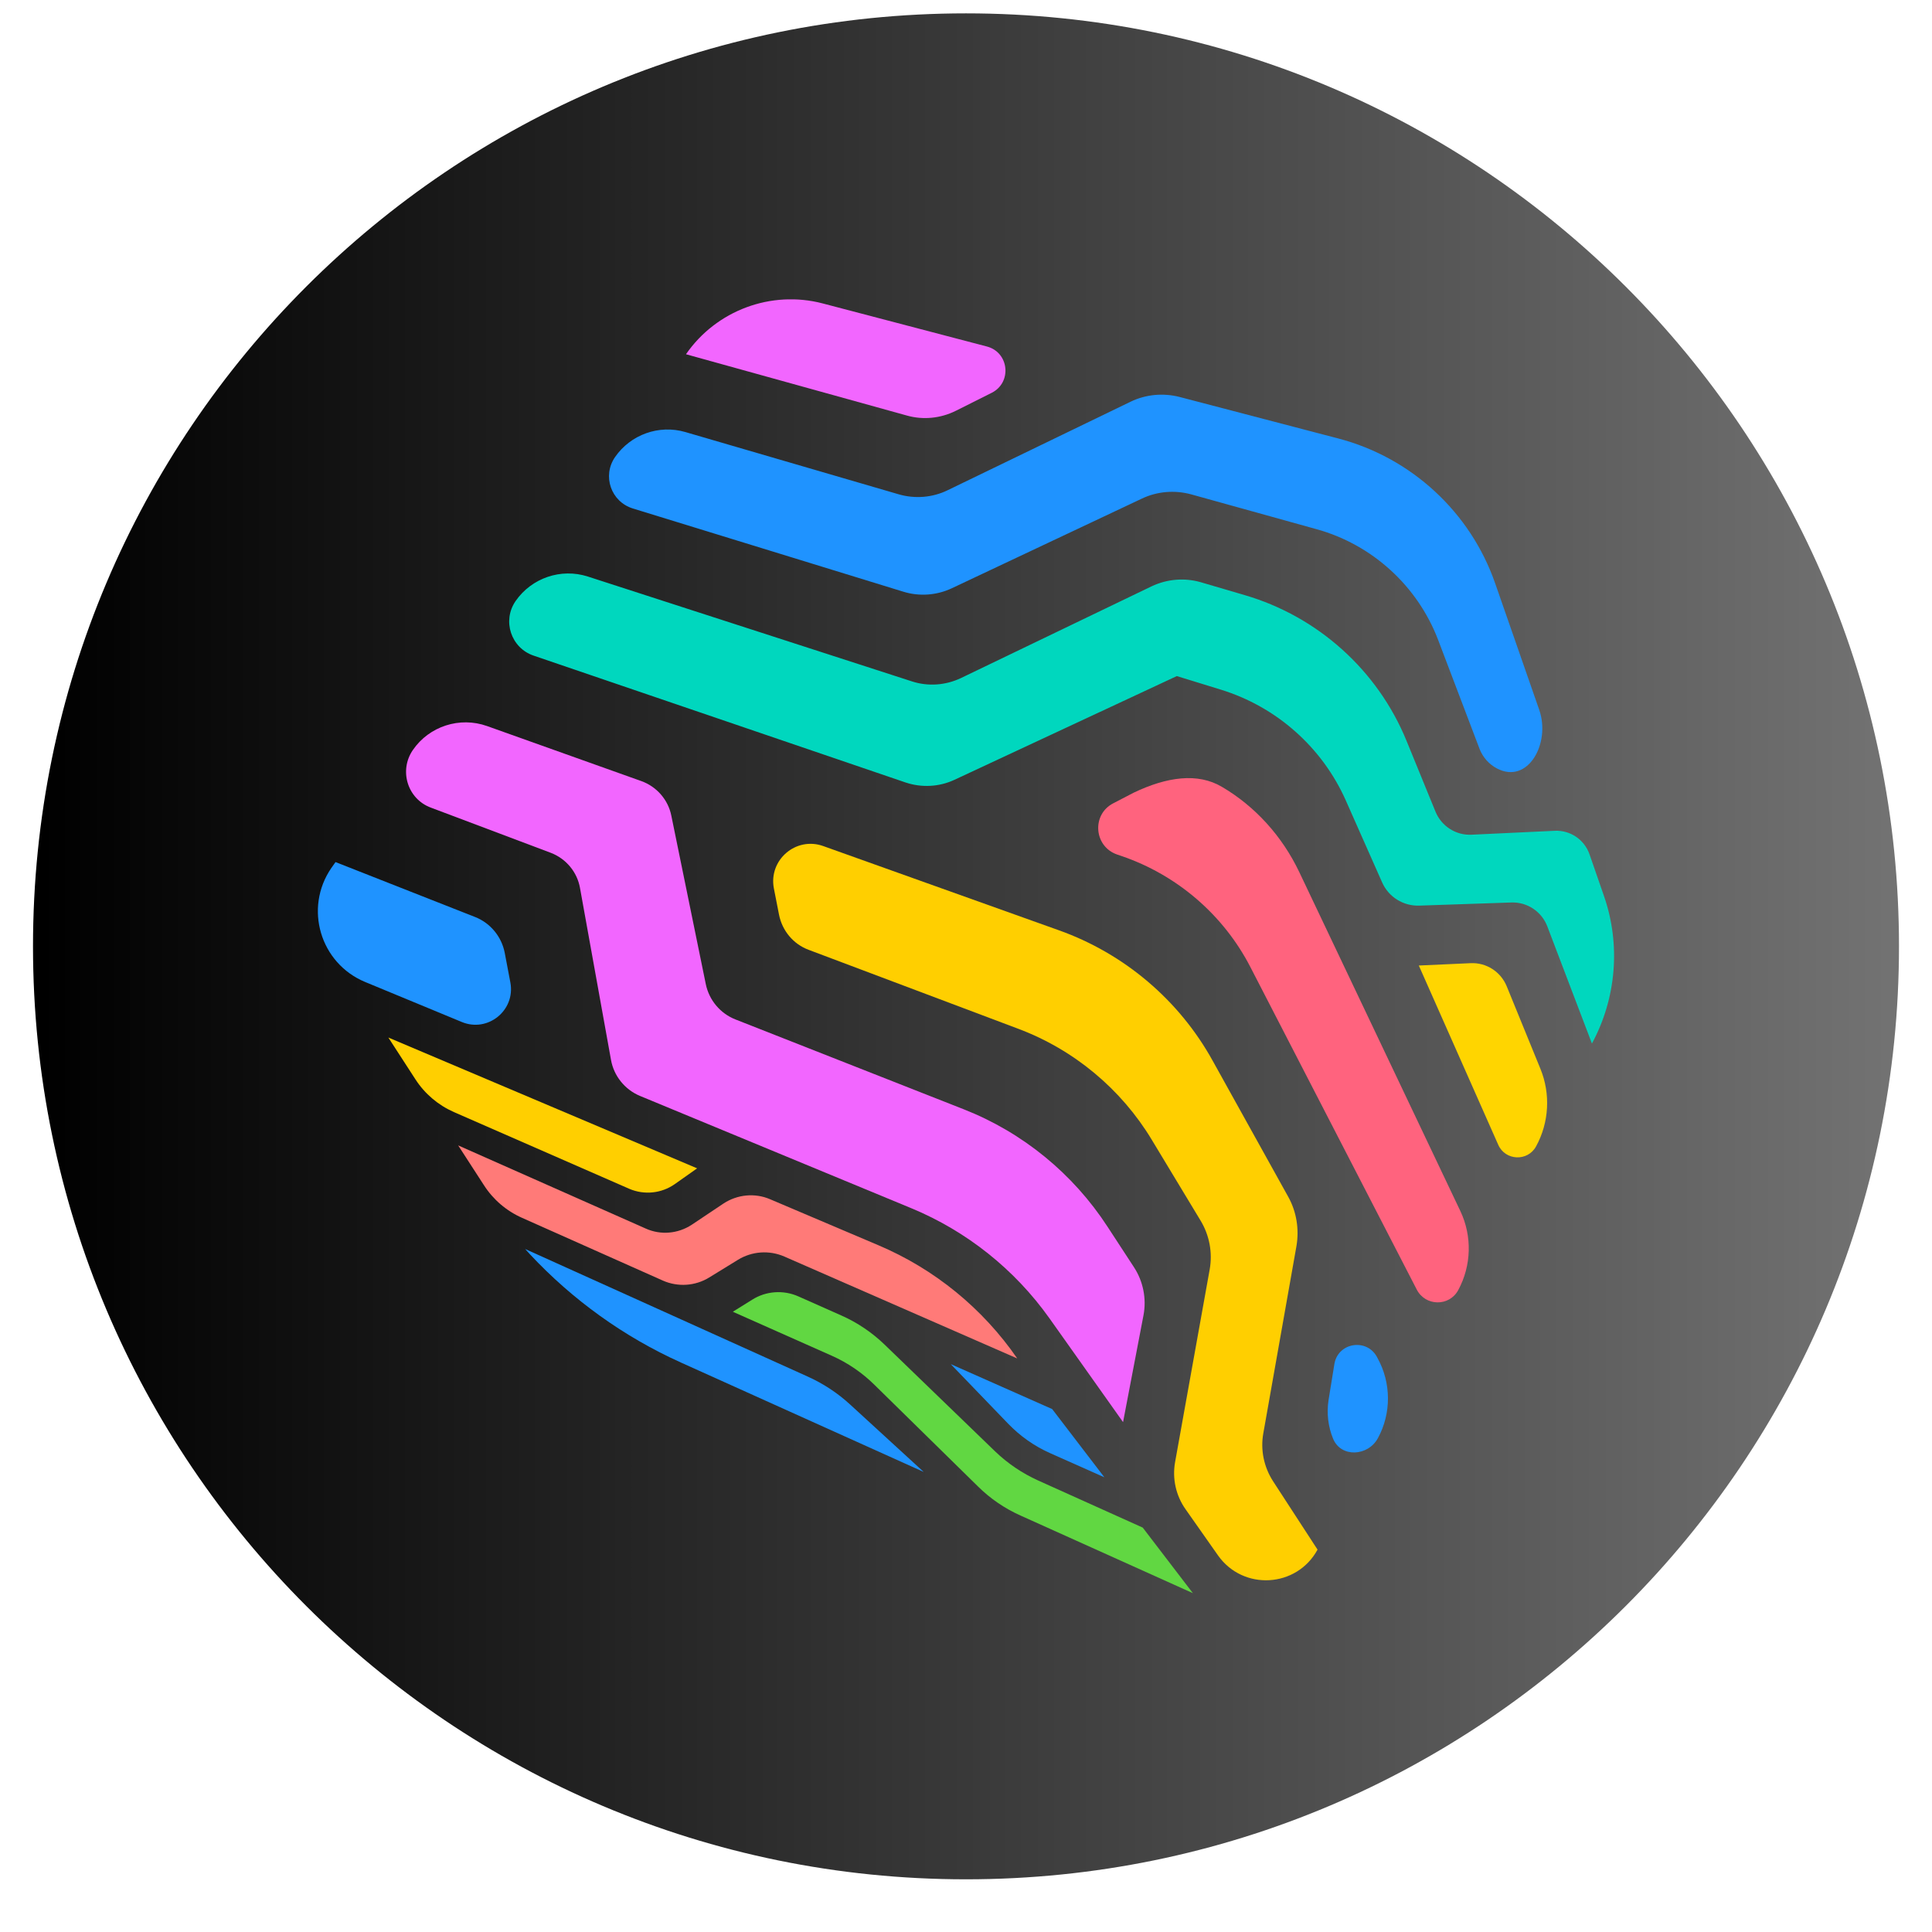
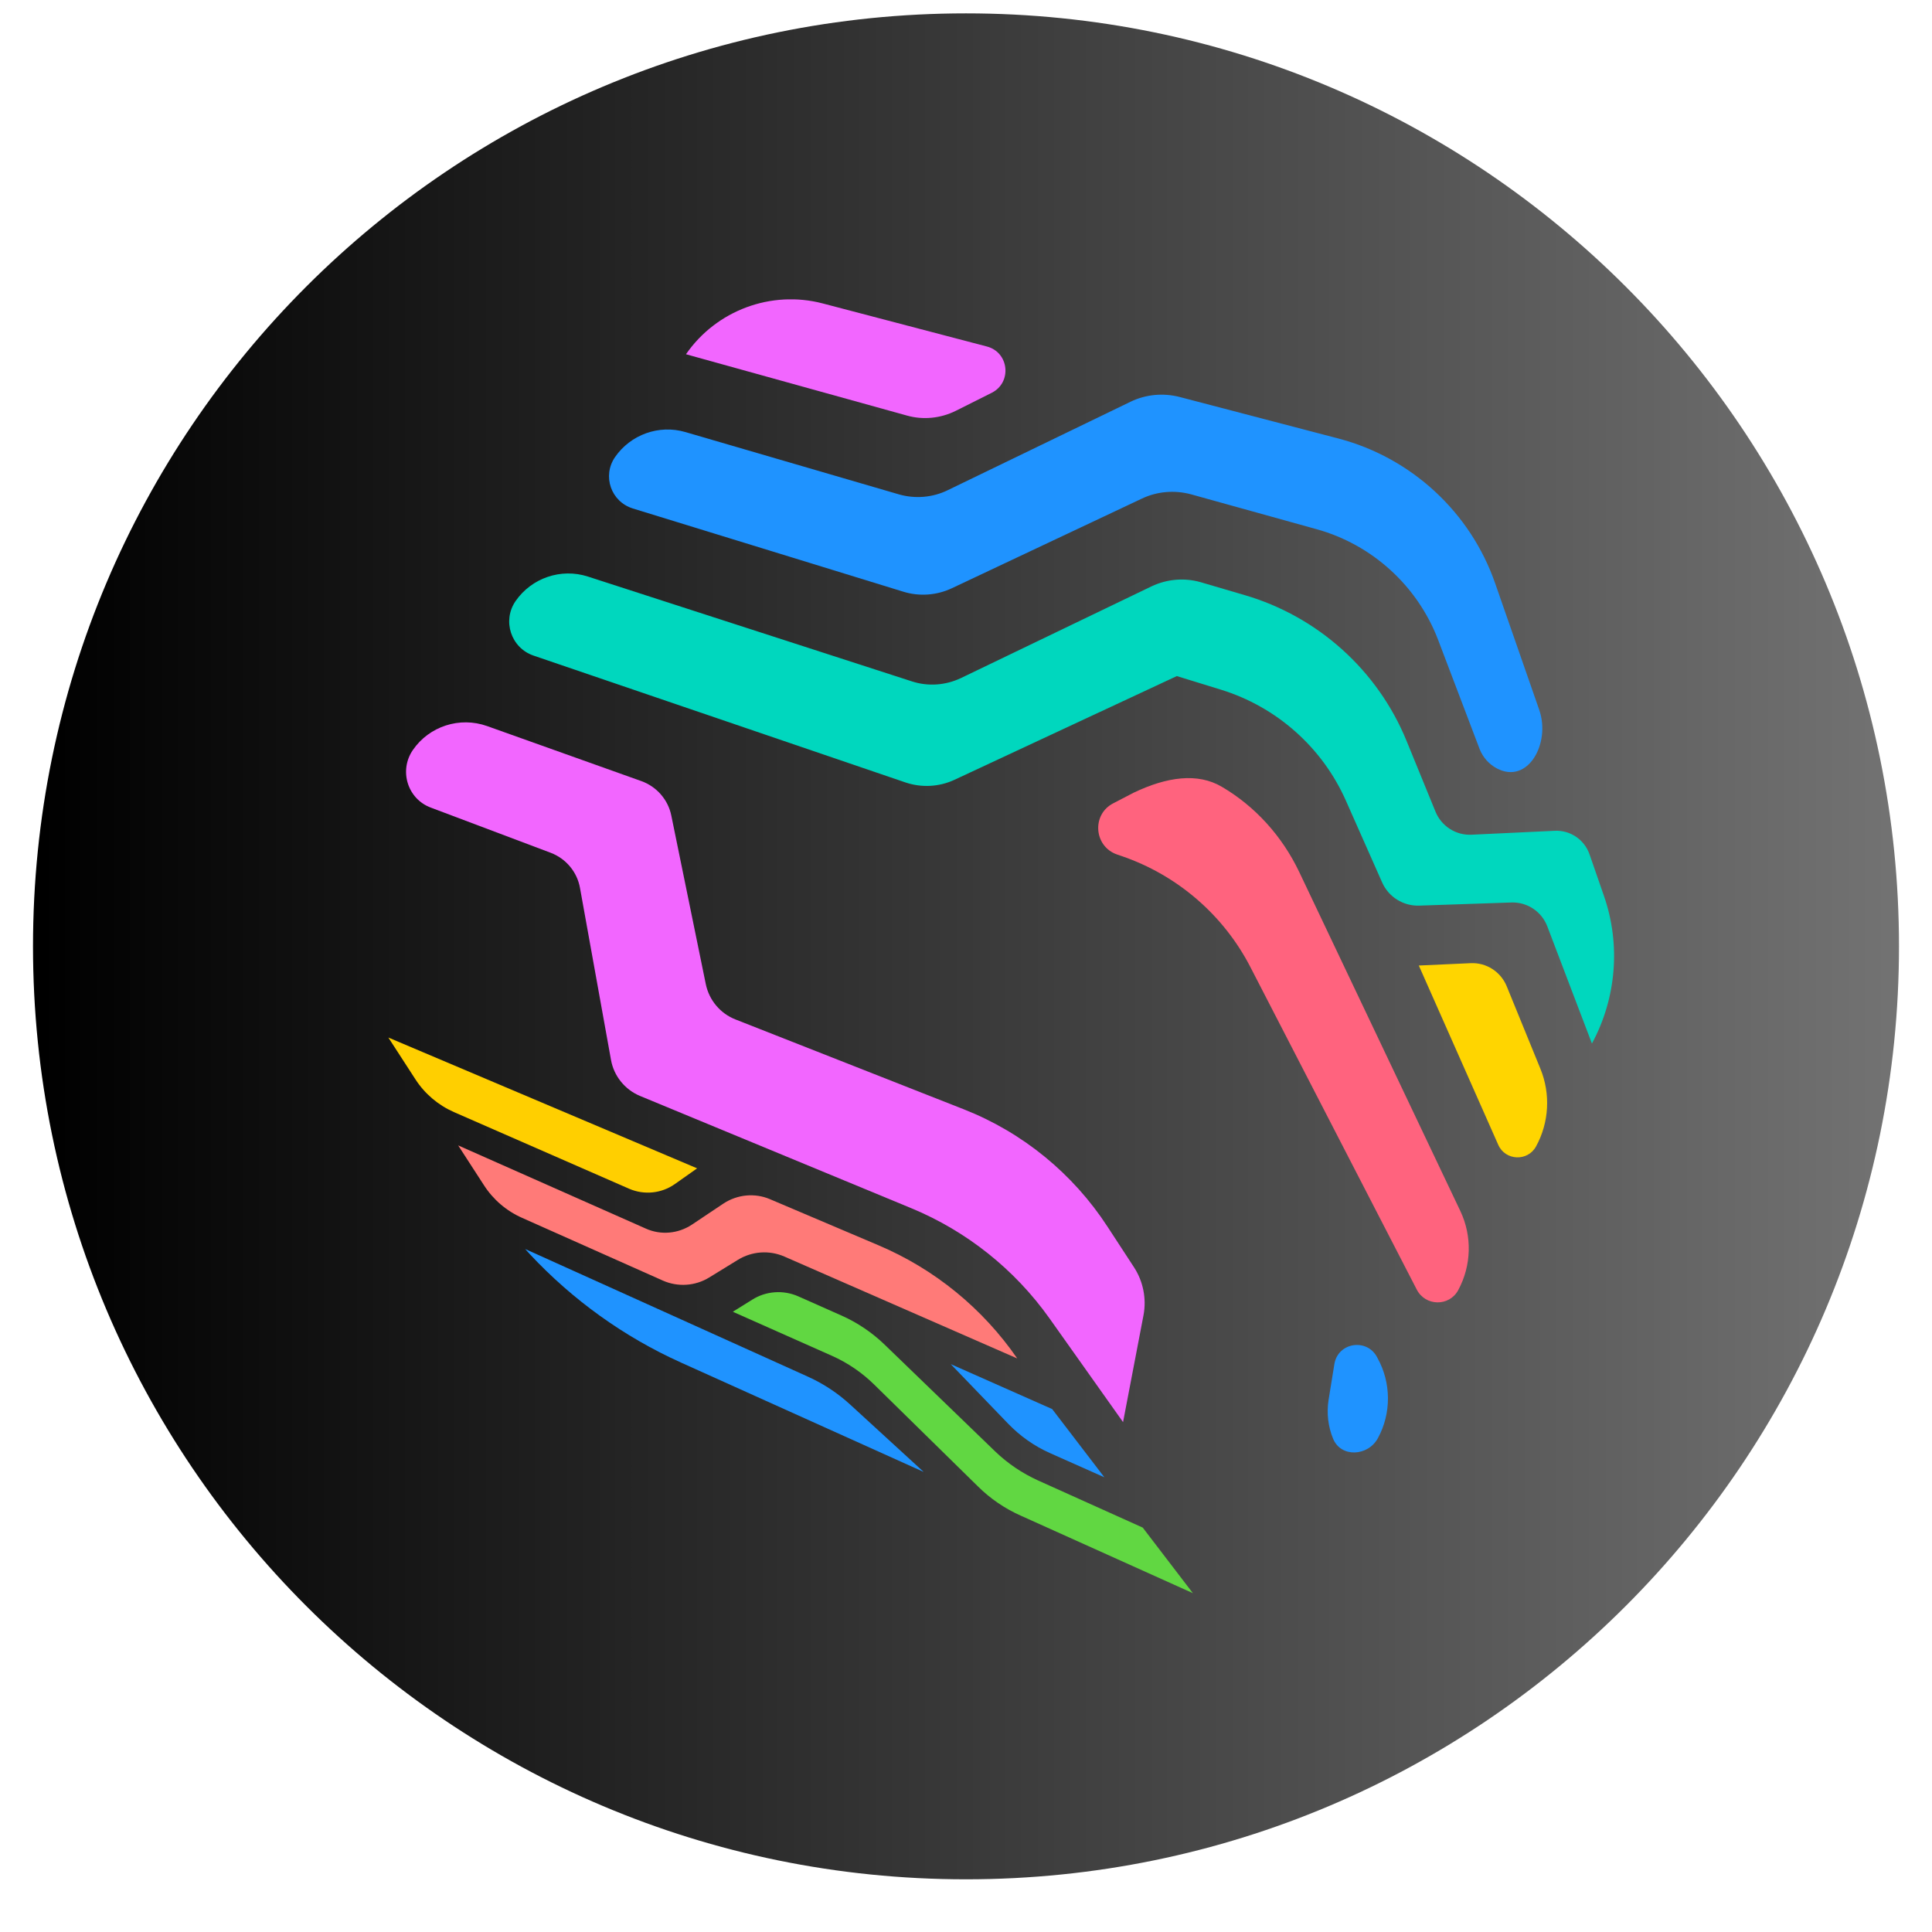
<svg xmlns="http://www.w3.org/2000/svg" width="64" zoomAndPan="magnify" viewBox="0 0 48 48" height="64" preserveAspectRatio="xMidYMid meet" version="1.0">
  <defs>
    <clipPath id="f4b50eb9ad">
      <path d="M 0.82 0.332 L 47.18 0.332 L 47.18 46.691 L 0.82 46.691 Z M 0.82 0.332 " clip-rule="nonzero" />
    </clipPath>
    <clipPath id="6060adbb0d">
      <path d="M 24 0.332 C 11.199 0.332 0.82 10.707 0.82 23.512 C 0.82 36.312 11.199 46.691 24 46.691 C 36.801 46.691 47.18 36.312 47.18 23.512 C 47.18 10.707 36.801 0.332 24 0.332 Z M 24 0.332 " clip-rule="nonzero" />
    </clipPath>
    <linearGradient x1="-0" gradientTransform="matrix(0.181, 0, 0, 0.181, 0.82, 0.331)" y1="128" x2="256" gradientUnits="userSpaceOnUse" y2="128" id="c88bd20b0d">
      <stop stop-opacity="1" stop-color="rgb(0%, 0%, 0%)" offset="0" />
      <stop stop-opacity="1" stop-color="rgb(0.175%, 0.175%, 0.175%)" offset="0.008" />
      <stop stop-opacity="1" stop-color="rgb(0.526%, 0.526%, 0.526%)" offset="0.016" />
      <stop stop-opacity="1" stop-color="rgb(0.879%, 0.879%, 0.879%)" offset="0.023" />
      <stop stop-opacity="1" stop-color="rgb(1.231%, 1.231%, 1.231%)" offset="0.031" />
      <stop stop-opacity="1" stop-color="rgb(1.584%, 1.584%, 1.584%)" offset="0.039" />
      <stop stop-opacity="1" stop-color="rgb(1.936%, 1.936%, 1.936%)" offset="0.047" />
      <stop stop-opacity="1" stop-color="rgb(2.289%, 2.289%, 2.289%)" offset="0.055" />
      <stop stop-opacity="1" stop-color="rgb(2.641%, 2.641%, 2.641%)" offset="0.062" />
      <stop stop-opacity="1" stop-color="rgb(2.994%, 2.994%, 2.994%)" offset="0.07" />
      <stop stop-opacity="1" stop-color="rgb(3.346%, 3.346%, 3.346%)" offset="0.078" />
      <stop stop-opacity="1" stop-color="rgb(3.699%, 3.699%, 3.699%)" offset="0.086" />
      <stop stop-opacity="1" stop-color="rgb(4.051%, 4.051%, 4.051%)" offset="0.094" />
      <stop stop-opacity="1" stop-color="rgb(4.402%, 4.402%, 4.402%)" offset="0.102" />
      <stop stop-opacity="1" stop-color="rgb(4.755%, 4.755%, 4.755%)" offset="0.109" />
      <stop stop-opacity="1" stop-color="rgb(5.107%, 5.107%, 5.107%)" offset="0.117" />
      <stop stop-opacity="1" stop-color="rgb(5.46%, 5.46%, 5.46%)" offset="0.125" />
      <stop stop-opacity="1" stop-color="rgb(5.812%, 5.812%, 5.812%)" offset="0.133" />
      <stop stop-opacity="1" stop-color="rgb(6.165%, 6.165%, 6.165%)" offset="0.141" />
      <stop stop-opacity="1" stop-color="rgb(6.517%, 6.517%, 6.517%)" offset="0.148" />
      <stop stop-opacity="1" stop-color="rgb(6.87%, 6.87%, 6.87%)" offset="0.156" />
      <stop stop-opacity="1" stop-color="rgb(7.222%, 7.222%, 7.222%)" offset="0.164" />
      <stop stop-opacity="1" stop-color="rgb(7.574%, 7.574%, 7.574%)" offset="0.172" />
      <stop stop-opacity="1" stop-color="rgb(7.927%, 7.927%, 7.927%)" offset="0.18" />
      <stop stop-opacity="1" stop-color="rgb(8.278%, 8.278%, 8.278%)" offset="0.188" />
      <stop stop-opacity="1" stop-color="rgb(8.63%, 8.63%, 8.63%)" offset="0.195" />
      <stop stop-opacity="1" stop-color="rgb(8.983%, 8.983%, 8.983%)" offset="0.203" />
      <stop stop-opacity="1" stop-color="rgb(9.335%, 9.335%, 9.335%)" offset="0.211" />
      <stop stop-opacity="1" stop-color="rgb(9.688%, 9.688%, 9.688%)" offset="0.219" />
      <stop stop-opacity="1" stop-color="rgb(10.04%, 10.04%, 10.04%)" offset="0.227" />
      <stop stop-opacity="1" stop-color="rgb(10.393%, 10.393%, 10.393%)" offset="0.234" />
      <stop stop-opacity="1" stop-color="rgb(10.745%, 10.745%, 10.745%)" offset="0.242" />
      <stop stop-opacity="1" stop-color="rgb(11.098%, 11.098%, 11.098%)" offset="0.25" />
      <stop stop-opacity="1" stop-color="rgb(11.45%, 11.45%, 11.45%)" offset="0.258" />
      <stop stop-opacity="1" stop-color="rgb(11.803%, 11.803%, 11.803%)" offset="0.266" />
      <stop stop-opacity="1" stop-color="rgb(12.155%, 12.155%, 12.155%)" offset="0.273" />
      <stop stop-opacity="1" stop-color="rgb(12.506%, 12.506%, 12.506%)" offset="0.281" />
      <stop stop-opacity="1" stop-color="rgb(12.859%, 12.859%, 12.859%)" offset="0.289" />
      <stop stop-opacity="1" stop-color="rgb(13.211%, 13.211%, 13.211%)" offset="0.297" />
      <stop stop-opacity="1" stop-color="rgb(13.564%, 13.564%, 13.564%)" offset="0.305" />
      <stop stop-opacity="1" stop-color="rgb(13.916%, 13.916%, 13.916%)" offset="0.312" />
      <stop stop-opacity="1" stop-color="rgb(14.268%, 14.268%, 14.268%)" offset="0.32" />
      <stop stop-opacity="1" stop-color="rgb(14.621%, 14.621%, 14.621%)" offset="0.328" />
      <stop stop-opacity="1" stop-color="rgb(14.973%, 14.973%, 14.973%)" offset="0.336" />
      <stop stop-opacity="1" stop-color="rgb(15.326%, 15.326%, 15.326%)" offset="0.344" />
      <stop stop-opacity="1" stop-color="rgb(15.678%, 15.678%, 15.678%)" offset="0.352" />
      <stop stop-opacity="1" stop-color="rgb(16.031%, 16.031%, 16.031%)" offset="0.359" />
      <stop stop-opacity="1" stop-color="rgb(16.382%, 16.382%, 16.382%)" offset="0.367" />
      <stop stop-opacity="1" stop-color="rgb(16.734%, 16.734%, 16.734%)" offset="0.375" />
      <stop stop-opacity="1" stop-color="rgb(17.087%, 17.087%, 17.087%)" offset="0.383" />
      <stop stop-opacity="1" stop-color="rgb(17.439%, 17.439%, 17.439%)" offset="0.391" />
      <stop stop-opacity="1" stop-color="rgb(17.792%, 17.792%, 17.792%)" offset="0.398" />
      <stop stop-opacity="1" stop-color="rgb(18.144%, 18.144%, 18.144%)" offset="0.406" />
      <stop stop-opacity="1" stop-color="rgb(18.497%, 18.497%, 18.497%)" offset="0.414" />
      <stop stop-opacity="1" stop-color="rgb(18.849%, 18.849%, 18.849%)" offset="0.422" />
      <stop stop-opacity="1" stop-color="rgb(19.202%, 19.202%, 19.202%)" offset="0.43" />
      <stop stop-opacity="1" stop-color="rgb(19.554%, 19.554%, 19.554%)" offset="0.438" />
      <stop stop-opacity="1" stop-color="rgb(19.907%, 19.907%, 19.907%)" offset="0.445" />
      <stop stop-opacity="1" stop-color="rgb(20.258%, 20.258%, 20.258%)" offset="0.453" />
      <stop stop-opacity="1" stop-color="rgb(20.61%, 20.61%, 20.61%)" offset="0.461" />
      <stop stop-opacity="1" stop-color="rgb(20.963%, 20.963%, 20.963%)" offset="0.469" />
      <stop stop-opacity="1" stop-color="rgb(21.315%, 21.315%, 21.315%)" offset="0.477" />
      <stop stop-opacity="1" stop-color="rgb(21.667%, 21.667%, 21.667%)" offset="0.484" />
      <stop stop-opacity="1" stop-color="rgb(22.02%, 22.02%, 22.02%)" offset="0.492" />
      <stop stop-opacity="1" stop-color="rgb(22.372%, 22.372%, 22.372%)" offset="0.5" />
      <stop stop-opacity="1" stop-color="rgb(22.725%, 22.725%, 22.725%)" offset="0.508" />
      <stop stop-opacity="1" stop-color="rgb(23.077%, 23.077%, 23.077%)" offset="0.516" />
      <stop stop-opacity="1" stop-color="rgb(23.43%, 23.43%, 23.43%)" offset="0.523" />
      <stop stop-opacity="1" stop-color="rgb(23.782%, 23.782%, 23.782%)" offset="0.531" />
      <stop stop-opacity="1" stop-color="rgb(24.135%, 24.135%, 24.135%)" offset="0.539" />
      <stop stop-opacity="1" stop-color="rgb(24.486%, 24.486%, 24.486%)" offset="0.547" />
      <stop stop-opacity="1" stop-color="rgb(24.838%, 24.838%, 24.838%)" offset="0.555" />
      <stop stop-opacity="1" stop-color="rgb(25.191%, 25.191%, 25.191%)" offset="0.562" />
      <stop stop-opacity="1" stop-color="rgb(25.543%, 25.543%, 25.543%)" offset="0.57" />
      <stop stop-opacity="1" stop-color="rgb(25.896%, 25.896%, 25.896%)" offset="0.578" />
      <stop stop-opacity="1" stop-color="rgb(26.248%, 26.248%, 26.248%)" offset="0.586" />
      <stop stop-opacity="1" stop-color="rgb(26.601%, 26.601%, 26.601%)" offset="0.594" />
      <stop stop-opacity="1" stop-color="rgb(26.953%, 26.953%, 26.953%)" offset="0.602" />
      <stop stop-opacity="1" stop-color="rgb(27.306%, 27.306%, 27.306%)" offset="0.609" />
      <stop stop-opacity="1" stop-color="rgb(27.658%, 27.658%, 27.658%)" offset="0.617" />
      <stop stop-opacity="1" stop-color="rgb(28.011%, 28.011%, 28.011%)" offset="0.625" />
      <stop stop-opacity="1" stop-color="rgb(28.362%, 28.362%, 28.362%)" offset="0.633" />
      <stop stop-opacity="1" stop-color="rgb(28.714%, 28.714%, 28.714%)" offset="0.641" />
      <stop stop-opacity="1" stop-color="rgb(29.066%, 29.066%, 29.066%)" offset="0.648" />
      <stop stop-opacity="1" stop-color="rgb(29.419%, 29.419%, 29.419%)" offset="0.656" />
      <stop stop-opacity="1" stop-color="rgb(29.771%, 29.771%, 29.771%)" offset="0.664" />
      <stop stop-opacity="1" stop-color="rgb(30.124%, 30.124%, 30.124%)" offset="0.672" />
      <stop stop-opacity="1" stop-color="rgb(30.476%, 30.476%, 30.476%)" offset="0.68" />
      <stop stop-opacity="1" stop-color="rgb(30.829%, 30.829%, 30.829%)" offset="0.688" />
      <stop stop-opacity="1" stop-color="rgb(31.181%, 31.181%, 31.181%)" offset="0.695" />
      <stop stop-opacity="1" stop-color="rgb(31.534%, 31.534%, 31.534%)" offset="0.703" />
      <stop stop-opacity="1" stop-color="rgb(31.886%, 31.886%, 31.886%)" offset="0.711" />
      <stop stop-opacity="1" stop-color="rgb(32.237%, 32.237%, 32.237%)" offset="0.719" />
      <stop stop-opacity="1" stop-color="rgb(32.59%, 32.59%, 32.59%)" offset="0.727" />
      <stop stop-opacity="1" stop-color="rgb(32.942%, 32.942%, 32.942%)" offset="0.734" />
      <stop stop-opacity="1" stop-color="rgb(33.295%, 33.295%, 33.295%)" offset="0.742" />
      <stop stop-opacity="1" stop-color="rgb(33.647%, 33.647%, 33.647%)" offset="0.75" />
      <stop stop-opacity="1" stop-color="rgb(34%, 34%, 34%)" offset="0.758" />
      <stop stop-opacity="1" stop-color="rgb(34.352%, 34.352%, 34.352%)" offset="0.766" />
      <stop stop-opacity="1" stop-color="rgb(34.705%, 34.705%, 34.705%)" offset="0.773" />
      <stop stop-opacity="1" stop-color="rgb(35.057%, 35.057%, 35.057%)" offset="0.781" />
      <stop stop-opacity="1" stop-color="rgb(35.41%, 35.41%, 35.41%)" offset="0.789" />
      <stop stop-opacity="1" stop-color="rgb(35.762%, 35.762%, 35.762%)" offset="0.797" />
      <stop stop-opacity="1" stop-color="rgb(36.115%, 36.115%, 36.115%)" offset="0.805" />
      <stop stop-opacity="1" stop-color="rgb(36.465%, 36.465%, 36.465%)" offset="0.812" />
      <stop stop-opacity="1" stop-color="rgb(36.818%, 36.818%, 36.818%)" offset="0.82" />
      <stop stop-opacity="1" stop-color="rgb(37.17%, 37.17%, 37.17%)" offset="0.828" />
      <stop stop-opacity="1" stop-color="rgb(37.523%, 37.523%, 37.523%)" offset="0.836" />
      <stop stop-opacity="1" stop-color="rgb(37.875%, 37.875%, 37.875%)" offset="0.844" />
      <stop stop-opacity="1" stop-color="rgb(38.228%, 38.228%, 38.228%)" offset="0.852" />
      <stop stop-opacity="1" stop-color="rgb(38.58%, 38.58%, 38.58%)" offset="0.859" />
      <stop stop-opacity="1" stop-color="rgb(38.933%, 38.933%, 38.933%)" offset="0.867" />
      <stop stop-opacity="1" stop-color="rgb(39.285%, 39.285%, 39.285%)" offset="0.875" />
      <stop stop-opacity="1" stop-color="rgb(39.638%, 39.638%, 39.638%)" offset="0.883" />
      <stop stop-opacity="1" stop-color="rgb(39.99%, 39.99%, 39.99%)" offset="0.891" />
      <stop stop-opacity="1" stop-color="rgb(40.341%, 40.341%, 40.341%)" offset="0.898" />
      <stop stop-opacity="1" stop-color="rgb(40.694%, 40.694%, 40.694%)" offset="0.906" />
      <stop stop-opacity="1" stop-color="rgb(41.046%, 41.046%, 41.046%)" offset="0.914" />
      <stop stop-opacity="1" stop-color="rgb(41.399%, 41.399%, 41.399%)" offset="0.922" />
      <stop stop-opacity="1" stop-color="rgb(41.751%, 41.751%, 41.751%)" offset="0.93" />
      <stop stop-opacity="1" stop-color="rgb(42.104%, 42.104%, 42.104%)" offset="0.938" />
      <stop stop-opacity="1" stop-color="rgb(42.456%, 42.456%, 42.456%)" offset="0.945" />
      <stop stop-opacity="1" stop-color="rgb(42.809%, 42.809%, 42.809%)" offset="0.953" />
      <stop stop-opacity="1" stop-color="rgb(43.161%, 43.161%, 43.161%)" offset="0.961" />
      <stop stop-opacity="1" stop-color="rgb(43.513%, 43.513%, 43.513%)" offset="0.969" />
      <stop stop-opacity="1" stop-color="rgb(43.866%, 43.866%, 43.866%)" offset="0.977" />
      <stop stop-opacity="1" stop-color="rgb(44.217%, 44.217%, 44.217%)" offset="0.984" />
      <stop stop-opacity="1" stop-color="rgb(44.569%, 44.569%, 44.569%)" offset="0.992" />
      <stop stop-opacity="1" stop-color="rgb(44.922%, 44.922%, 44.922%)" offset="1" />
    </linearGradient>
    <clipPath id="25807f637b">
      <path d="M 17.027 7.438 L 25 7.438 L 25 10.418 L 17.027 10.418 Z M 17.027 7.438 " clip-rule="nonzero" />
    </clipPath>
    <clipPath id="e7461a15dc">
      <path d="M 17.043 8.801 C 17.797 7.711 19.16 7.203 20.441 7.539 L 24.52 8.609 C 25.07 8.754 25.148 9.5 24.641 9.758 L 23.746 10.207 C 23.367 10.395 22.934 10.438 22.531 10.324 Z M 17.043 8.801 " clip-rule="nonzero" />
    </clipPath>
    <clipPath id="f438529b1f">
      <path d="M 27.234 19.293 L 36.551 19.293 L 36.551 32.414 L 27.234 32.414 Z M 27.234 19.293 " clip-rule="nonzero" />
    </clipPath>
    <clipPath id="6837c40792">
      <path d="M 28.164 19.695 C 28.996 19.297 29.758 19.195 30.355 19.547 C 31.188 20.035 31.855 20.777 32.277 21.66 L 36.281 30.086 C 36.578 30.711 36.559 31.441 36.23 32.051 C 36.008 32.465 35.414 32.457 35.199 32.039 L 31.07 24.035 C 30.402 22.734 29.246 21.738 27.859 21.266 L 27.754 21.23 C 27.176 21.031 27.117 20.234 27.66 19.957 Z M 28.164 19.695 " clip-rule="nonzero" />
    </clipPath>
    <clipPath id="45ff7e8dd8">
      <path d="M 12.59 14.219 L 40.164 14.219 L 40.164 25.949 L 12.59 25.949 Z M 12.59 14.219 " clip-rule="nonzero" />
    </clipPath>
    <clipPath id="1161807967">
      <path d="M 12.809 14.934 C 13.207 14.359 13.938 14.109 14.605 14.324 L 22.66 16.93 C 23.059 17.059 23.492 17.027 23.871 16.848 L 28.613 14.566 C 28.992 14.387 29.426 14.348 29.832 14.465 L 30.922 14.785 C 32.742 15.316 34.23 16.656 34.945 18.406 L 35.664 20.164 C 35.812 20.527 36.172 20.758 36.562 20.738 L 38.625 20.641 C 39.012 20.621 39.363 20.859 39.492 21.227 L 39.848 22.254 C 40.27 23.461 40.16 24.801 39.551 25.926 L 38.441 23.012 C 38.301 22.648 37.945 22.41 37.555 22.422 L 35.258 22.5 C 34.863 22.512 34.5 22.285 34.34 21.926 L 33.441 19.898 C 32.855 18.57 31.715 17.559 30.328 17.133 L 29.238 16.797 L 23.711 19.375 C 23.332 19.551 22.898 19.574 22.5 19.441 L 13.258 16.289 C 12.695 16.098 12.473 15.422 12.809 14.934 " clip-rule="nonzero" />
    </clipPath>
    <clipPath id="d4678a9b8c">
      <path d="M 15.125 9.781 L 38.328 9.781 L 38.328 19.227 L 15.125 19.227 Z M 15.125 9.781 " clip-rule="nonzero" />
    </clipPath>
    <clipPath id="8ecfc37660">
      <path d="M 38.242 17.637 C 38.531 18.465 37.961 19.5 37.188 19.09 C 36.996 18.988 36.844 18.82 36.762 18.613 L 35.73 15.898 C 35.219 14.559 34.094 13.531 32.711 13.148 L 29.59 12.281 C 29.184 12.172 28.75 12.207 28.371 12.387 L 23.652 14.613 C 23.273 14.793 22.836 14.824 22.438 14.699 L 15.723 12.633 C 15.18 12.465 14.957 11.824 15.281 11.355 C 15.668 10.797 16.371 10.543 17.027 10.734 L 22.328 12.281 C 22.73 12.398 23.168 12.363 23.543 12.18 L 28.09 9.98 C 28.469 9.797 28.902 9.758 29.309 9.863 L 33.254 10.895 C 35.066 11.371 36.535 12.727 37.148 14.496 Z M 38.242 17.637 " clip-rule="nonzero" />
    </clipPath>
    <clipPath id="54ac6aba7a">
      <path d="M 35.219 23.918 L 38.453 23.918 L 38.453 28.801 L 35.219 28.801 Z M 35.219 23.918 " clip-rule="nonzero" />
    </clipPath>
    <clipPath id="ffa0948336">
      <path d="M 36.535 23.93 C 36.926 23.91 37.285 24.141 37.434 24.504 L 38.27 26.551 C 38.527 27.176 38.488 27.887 38.164 28.48 C 37.957 28.863 37.398 28.84 37.223 28.441 L 35.25 23.988 Z M 36.535 23.93 " clip-rule="nonzero" />
    </clipPath>
    <clipPath id="d37b109e2d">
-       <path d="M 7.898 21.383 L 12.715 21.383 L 12.715 25.504 L 7.898 25.504 Z M 7.898 21.383 " clip-rule="nonzero" />
-     </clipPath>
+       </clipPath>
    <clipPath id="fd460149c5">
      <path d="M 8.234 21.562 L 8.336 21.418 L 11.809 22.785 C 12.184 22.934 12.461 23.27 12.539 23.668 L 12.68 24.41 C 12.809 25.102 12.121 25.66 11.473 25.391 L 9.074 24.398 C 7.953 23.934 7.547 22.559 8.234 21.562 " clip-rule="nonzero" />
    </clipPath>
    <clipPath id="791d688df7">
      <path d="M 10.055 17.898 L 28.438 17.898 L 28.438 35.395 L 10.055 35.395 Z M 10.055 17.898 " clip-rule="nonzero" />
    </clipPath>
    <clipPath id="1e3553e30d">
      <path d="M 10.258 18.633 C 10.664 18.043 11.422 17.797 12.102 18.039 L 15.934 19.406 C 16.316 19.543 16.602 19.871 16.68 20.27 L 17.535 24.449 C 17.617 24.848 17.895 25.18 18.273 25.328 L 23.949 27.562 C 25.41 28.137 26.66 29.16 27.516 30.477 L 28.176 31.488 C 28.402 31.836 28.488 32.266 28.41 32.676 L 27.902 35.332 L 26.074 32.754 C 25.211 31.539 24.016 30.586 22.637 30.016 L 15.898 27.227 C 15.523 27.07 15.25 26.73 15.18 26.332 L 14.41 22.062 C 14.34 21.664 14.062 21.332 13.684 21.188 L 10.707 20.066 C 10.125 19.852 9.906 19.145 10.258 18.633 " clip-rule="nonzero" />
    </clipPath>
    <clipPath id="fec54f1bd9">
      <path d="M 32.938 33.363 L 34.523 33.363 L 34.523 36.09 L 32.938 36.09 Z M 32.938 33.363 " clip-rule="nonzero" />
    </clipPath>
    <clipPath id="409e90a054">
      <path d="M 34.223 33.738 C 34.566 34.355 34.57 35.113 34.234 35.73 C 33.988 36.184 33.316 36.219 33.121 35.746 C 32.996 35.445 32.957 35.109 33.008 34.781 L 33.152 33.891 C 33.238 33.359 33.945 33.238 34.207 33.707 Z M 34.223 33.738 " clip-rule="nonzero" />
    </clipPath>
    <clipPath id="46bf9b35ec">
      <path d="M 19.184 20.941 L 32.75 20.941 L 32.75 39.324 L 19.184 39.324 Z M 19.184 20.941 " clip-rule="nonzero" />
    </clipPath>
    <clipPath id="d32fbf6814">
      <path d="M 28.617 28.32 C 27.855 27.055 26.68 26.078 25.297 25.559 L 20.09 23.598 C 19.711 23.457 19.434 23.125 19.355 22.727 L 19.227 22.074 C 19.09 21.367 19.773 20.777 20.453 21.02 L 26.309 23.113 C 27.93 23.691 29.297 24.848 30.129 26.355 L 32.008 29.738 C 32.211 30.105 32.281 30.535 32.211 30.953 L 31.387 35.609 C 31.312 36.023 31.402 36.449 31.629 36.801 L 32.734 38.5 C 32.219 39.449 30.887 39.527 30.262 38.645 L 29.457 37.5 C 29.215 37.16 29.121 36.734 29.195 36.324 L 30.055 31.535 C 30.129 31.121 30.047 30.691 29.832 30.332 Z M 28.617 28.32 " clip-rule="nonzero" />
    </clipPath>
    <clipPath id="bfef4238c4">
      <path d="M 18.168 32.098 L 29.641 32.098 L 29.641 39.641 L 18.168 39.641 Z M 18.168 32.098 " clip-rule="nonzero" />
    </clipPath>
    <clipPath id="26860ace34">
      <path d="M 21.73 34.41 C 21.422 34.105 21.062 33.859 20.668 33.684 L 18.207 32.59 L 18.684 32.293 C 19.027 32.074 19.461 32.043 19.832 32.207 L 20.906 32.684 C 21.301 32.859 21.664 33.105 21.973 33.402 L 24.723 36.059 C 25.035 36.359 25.395 36.602 25.789 36.781 L 28.391 37.953 L 29.637 39.582 L 25.352 37.652 C 24.961 37.477 24.598 37.23 24.293 36.926 Z M 21.73 34.41 " clip-rule="nonzero" />
    </clipPath>
    <clipPath id="4c253fedf0">
      <path d="M 23.621 33.871 L 27.488 33.871 L 27.488 36.727 L 23.621 36.727 Z M 23.621 33.871 " clip-rule="nonzero" />
    </clipPath>
    <clipPath id="c454203c1b">
      <path d="M 23.621 33.891 L 26.141 35.008 L 27.438 36.703 L 26.094 36.105 C 25.699 35.93 25.344 35.68 25.043 35.367 Z M 23.621 33.891 " clip-rule="nonzero" />
    </clipPath>
    <clipPath id="9c4ea2096d">
      <path d="M 13.031 31.02 L 22.984 31.02 L 22.984 36.598 L 13.031 36.598 Z M 13.031 31.02 " clip-rule="nonzero" />
    </clipPath>
    <clipPath id="885b458a71">
      <path d="M 22.949 36.57 L 16.918 33.852 C 15.504 33.215 14.227 32.297 13.168 31.164 L 13.047 31.031 L 20.055 34.195 C 20.449 34.371 20.812 34.609 21.129 34.902 Z M 22.949 36.57 " clip-rule="nonzero" />
    </clipPath>
    <clipPath id="af407dbe32">
      <path d="M 11.32 28.422 L 25.332 28.422 L 25.332 33.809 L 11.32 33.809 Z M 11.32 28.422 " clip-rule="nonzero" />
    </clipPath>
    <clipPath id="0704168d37">
      <path d="M 11.383 28.457 L 16.043 30.523 C 16.414 30.691 16.844 30.652 17.184 30.43 L 17.98 29.898 C 18.32 29.676 18.754 29.633 19.129 29.793 L 21.824 30.938 C 23.215 31.527 24.414 32.504 25.273 33.75 L 19.488 31.219 C 19.113 31.055 18.68 31.086 18.332 31.301 L 17.621 31.738 C 17.273 31.953 16.84 31.98 16.469 31.816 L 12.973 30.258 C 12.582 30.086 12.25 29.801 12.02 29.441 Z M 11.383 28.457 " clip-rule="nonzero" />
    </clipPath>
    <clipPath id="b4d5cd8b7e">
      <path d="M 9.609 25.758 L 17.344 25.758 L 17.344 29.688 L 9.609 29.688 Z M 9.609 25.758 " clip-rule="nonzero" />
    </clipPath>
    <clipPath id="4dfed23cd1">
      <path d="M 9.648 25.777 L 17.32 29.027 L 16.766 29.418 C 16.434 29.652 16.004 29.695 15.633 29.535 L 11.277 27.629 C 10.887 27.457 10.555 27.176 10.324 26.82 Z M 9.648 25.777 " clip-rule="nonzero" />
    </clipPath>
  </defs>
  <g clip-path="url(#f4b50eb9ad)">
    <g clip-path="url(#6060adbb0d)">
      <path fill="url(#c88bd20b0d)" d="M 0.82 0.332 L 0.82 46.691 L 47.18 46.691 L 47.18 0.332 Z M 0.82 0.332 " fill-rule="nonzero" />
    </g>
  </g>
  <g clip-path="url(#25807f637b)">
    <g clip-path="url(#e7461a15dc)">
      <path fill="#f266ff" d="M 7.582 7.121 L 40.418 7.121 L 40.418 39.895 L 7.582 39.895 Z M 7.582 7.121 " fill-opacity="1" fill-rule="nonzero" />
    </g>
  </g>
  <g clip-path="url(#f438529b1f)">
    <g clip-path="url(#6837c40792)">
      <path fill="#ff637e" d="M 7.582 7.121 L 40.418 7.121 L 40.418 39.895 L 7.582 39.895 Z M 7.582 7.121 " fill-opacity="1" fill-rule="nonzero" />
    </g>
  </g>
  <g clip-path="url(#45ff7e8dd8)">
    <g clip-path="url(#1161807967)">
      <path fill="#00d7be" d="M 7.582 7.121 L 40.418 7.121 L 40.418 39.895 L 7.582 39.895 Z M 7.582 7.121 " fill-opacity="1" fill-rule="nonzero" />
    </g>
  </g>
  <g clip-path="url(#d4678a9b8c)">
    <g clip-path="url(#8ecfc37660)">
      <path fill="#1f93ff" d="M 7.582 7.121 L 40.418 7.121 L 40.418 39.895 L 7.582 39.895 Z M 7.582 7.121 " fill-opacity="1" fill-rule="nonzero" />
    </g>
  </g>
  <g clip-path="url(#54ac6aba7a)">
    <g clip-path="url(#ffa0948336)">
      <path fill="#ffd500" d="M 7.582 7.121 L 40.418 7.121 L 40.418 39.895 L 7.582 39.895 Z M 7.582 7.121 " fill-opacity="1" fill-rule="nonzero" />
    </g>
  </g>
  <g clip-path="url(#d37b109e2d)">
    <g clip-path="url(#fd460149c5)">
      <path fill="#1f93ff" d="M 7.582 7.121 L 40.418 7.121 L 40.418 39.895 L 7.582 39.895 Z M 7.582 7.121 " fill-opacity="1" fill-rule="nonzero" />
    </g>
  </g>
  <g clip-path="url(#791d688df7)">
    <g clip-path="url(#1e3553e30d)">
      <path fill="#f266ff" d="M 7.582 7.121 L 40.418 7.121 L 40.418 39.895 L 7.582 39.895 Z M 7.582 7.121 " fill-opacity="1" fill-rule="nonzero" />
    </g>
  </g>
  <g clip-path="url(#fec54f1bd9)">
    <g clip-path="url(#409e90a054)">
      <path fill="#1f93ff" d="M 7.582 7.121 L 40.418 7.121 L 40.418 39.895 L 7.582 39.895 Z M 7.582 7.121 " fill-opacity="1" fill-rule="nonzero" />
    </g>
  </g>
  <g clip-path="url(#46bf9b35ec)">
    <g clip-path="url(#d32fbf6814)">
-       <path fill="#ffcf00" d="M 7.582 7.121 L 40.418 7.121 L 40.418 39.895 L 7.582 39.895 Z M 7.582 7.121 " fill-opacity="1" fill-rule="nonzero" />
-     </g>
+       </g>
  </g>
  <g clip-path="url(#bfef4238c4)">
    <g clip-path="url(#26860ace34)">
      <path fill="#61d742" d="M 7.582 7.121 L 40.418 7.121 L 40.418 39.895 L 7.582 39.895 Z M 7.582 7.121 " fill-opacity="1" fill-rule="nonzero" />
    </g>
  </g>
  <g clip-path="url(#4c253fedf0)">
    <g clip-path="url(#c454203c1b)">
      <path fill="#1f93ff" d="M 7.582 7.121 L 40.418 7.121 L 40.418 39.895 L 7.582 39.895 Z M 7.582 7.121 " fill-opacity="1" fill-rule="nonzero" />
    </g>
  </g>
  <g clip-path="url(#9c4ea2096d)">
    <g clip-path="url(#885b458a71)">
      <path fill="#1f93ff" d="M 7.582 7.121 L 40.418 7.121 L 40.418 39.895 L 7.582 39.895 Z M 7.582 7.121 " fill-opacity="1" fill-rule="nonzero" />
    </g>
  </g>
  <g clip-path="url(#af407dbe32)">
    <g clip-path="url(#0704168d37)">
      <path fill="#ff7a78" d="M 7.582 7.121 L 40.418 7.121 L 40.418 39.895 L 7.582 39.895 Z M 7.582 7.121 " fill-opacity="1" fill-rule="nonzero" />
    </g>
  </g>
  <g clip-path="url(#b4d5cd8b7e)">
    <g clip-path="url(#4dfed23cd1)">
      <path fill="#ffcf00" d="M 7.582 7.121 L 40.418 7.121 L 40.418 39.895 L 7.582 39.895 Z M 7.582 7.121 " fill-opacity="1" fill-rule="nonzero" />
    </g>
  </g>
</svg>